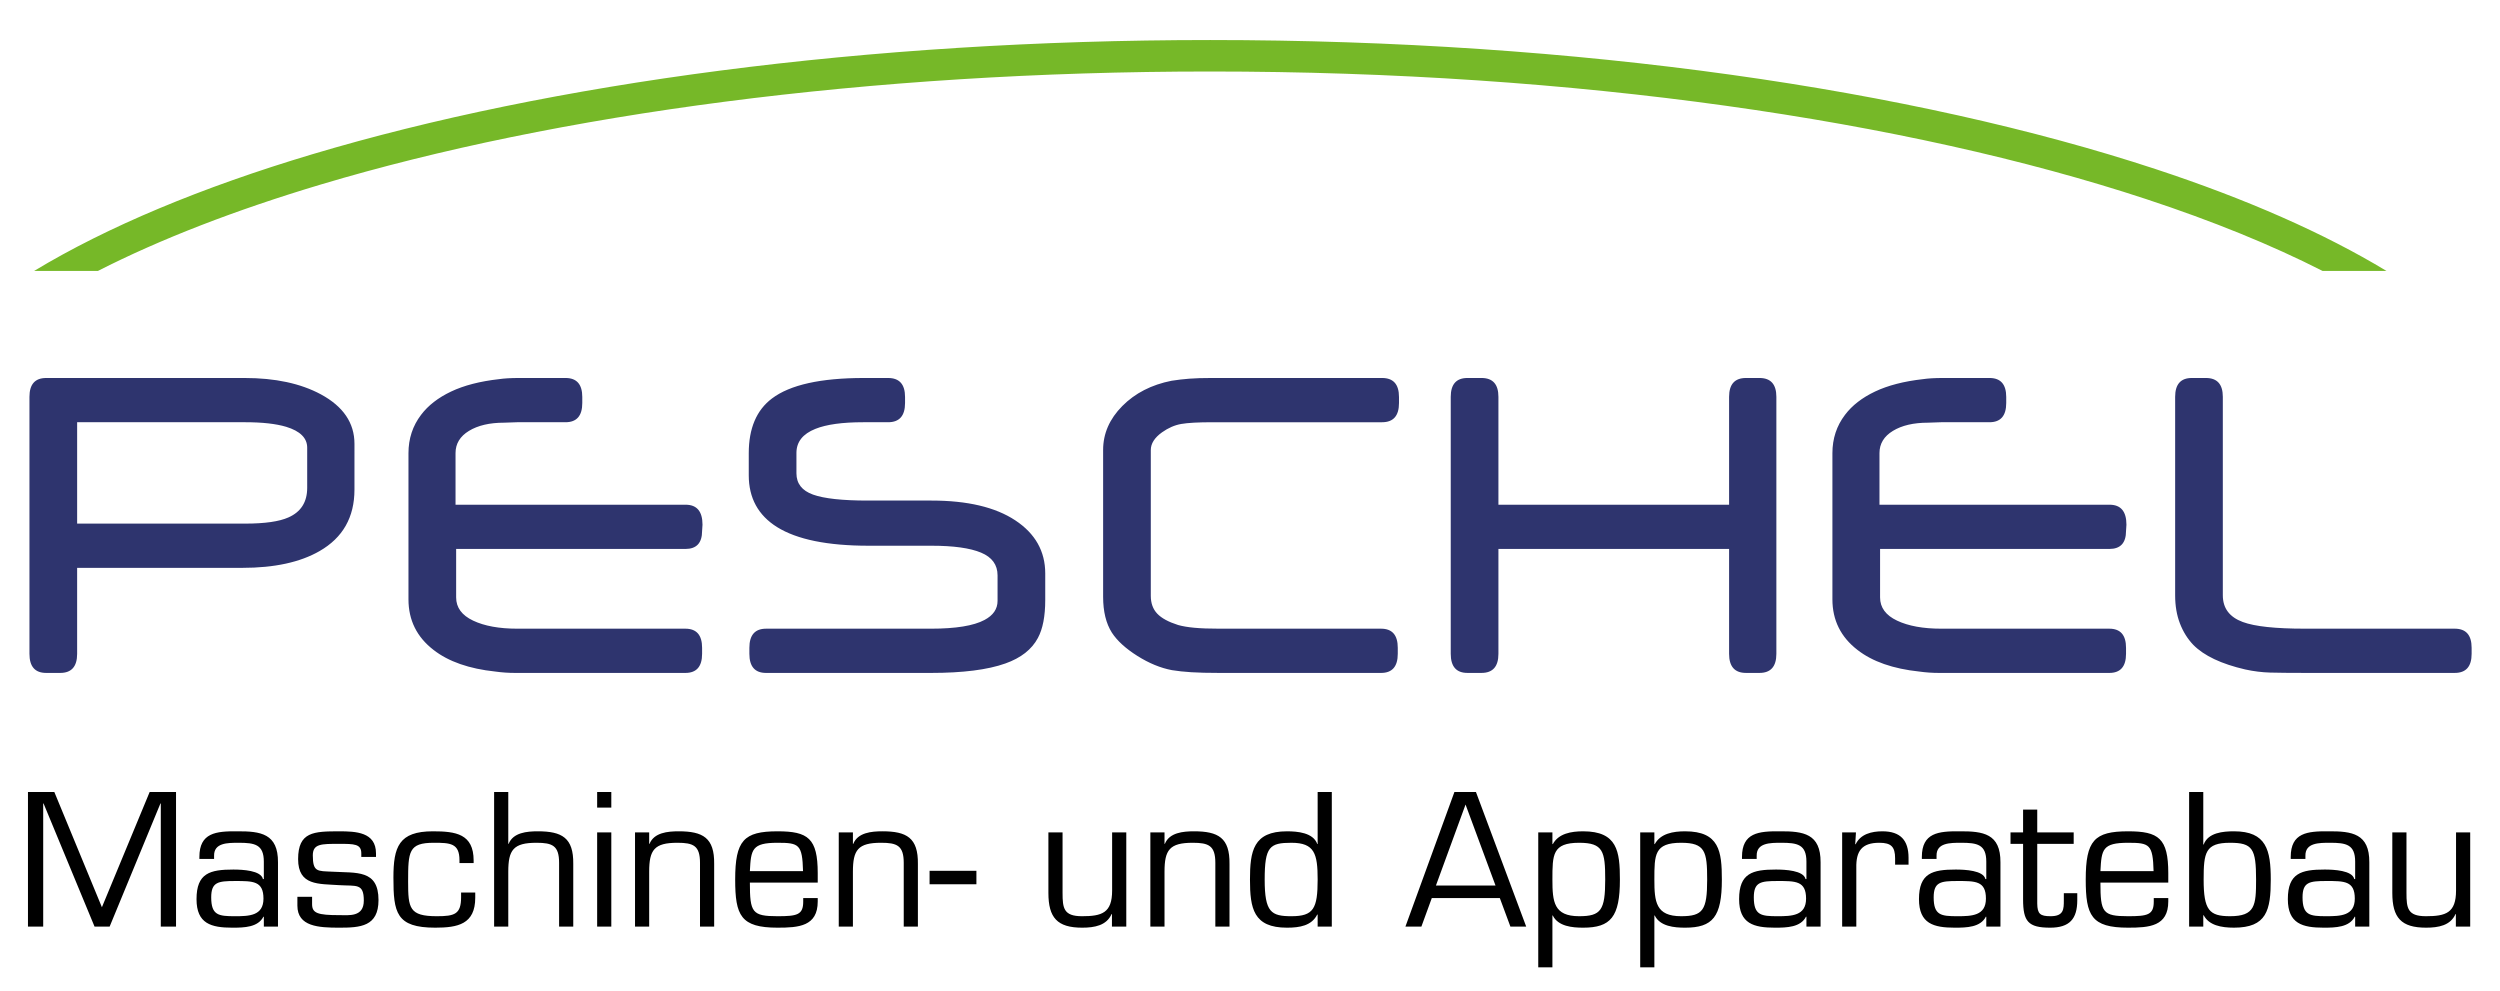
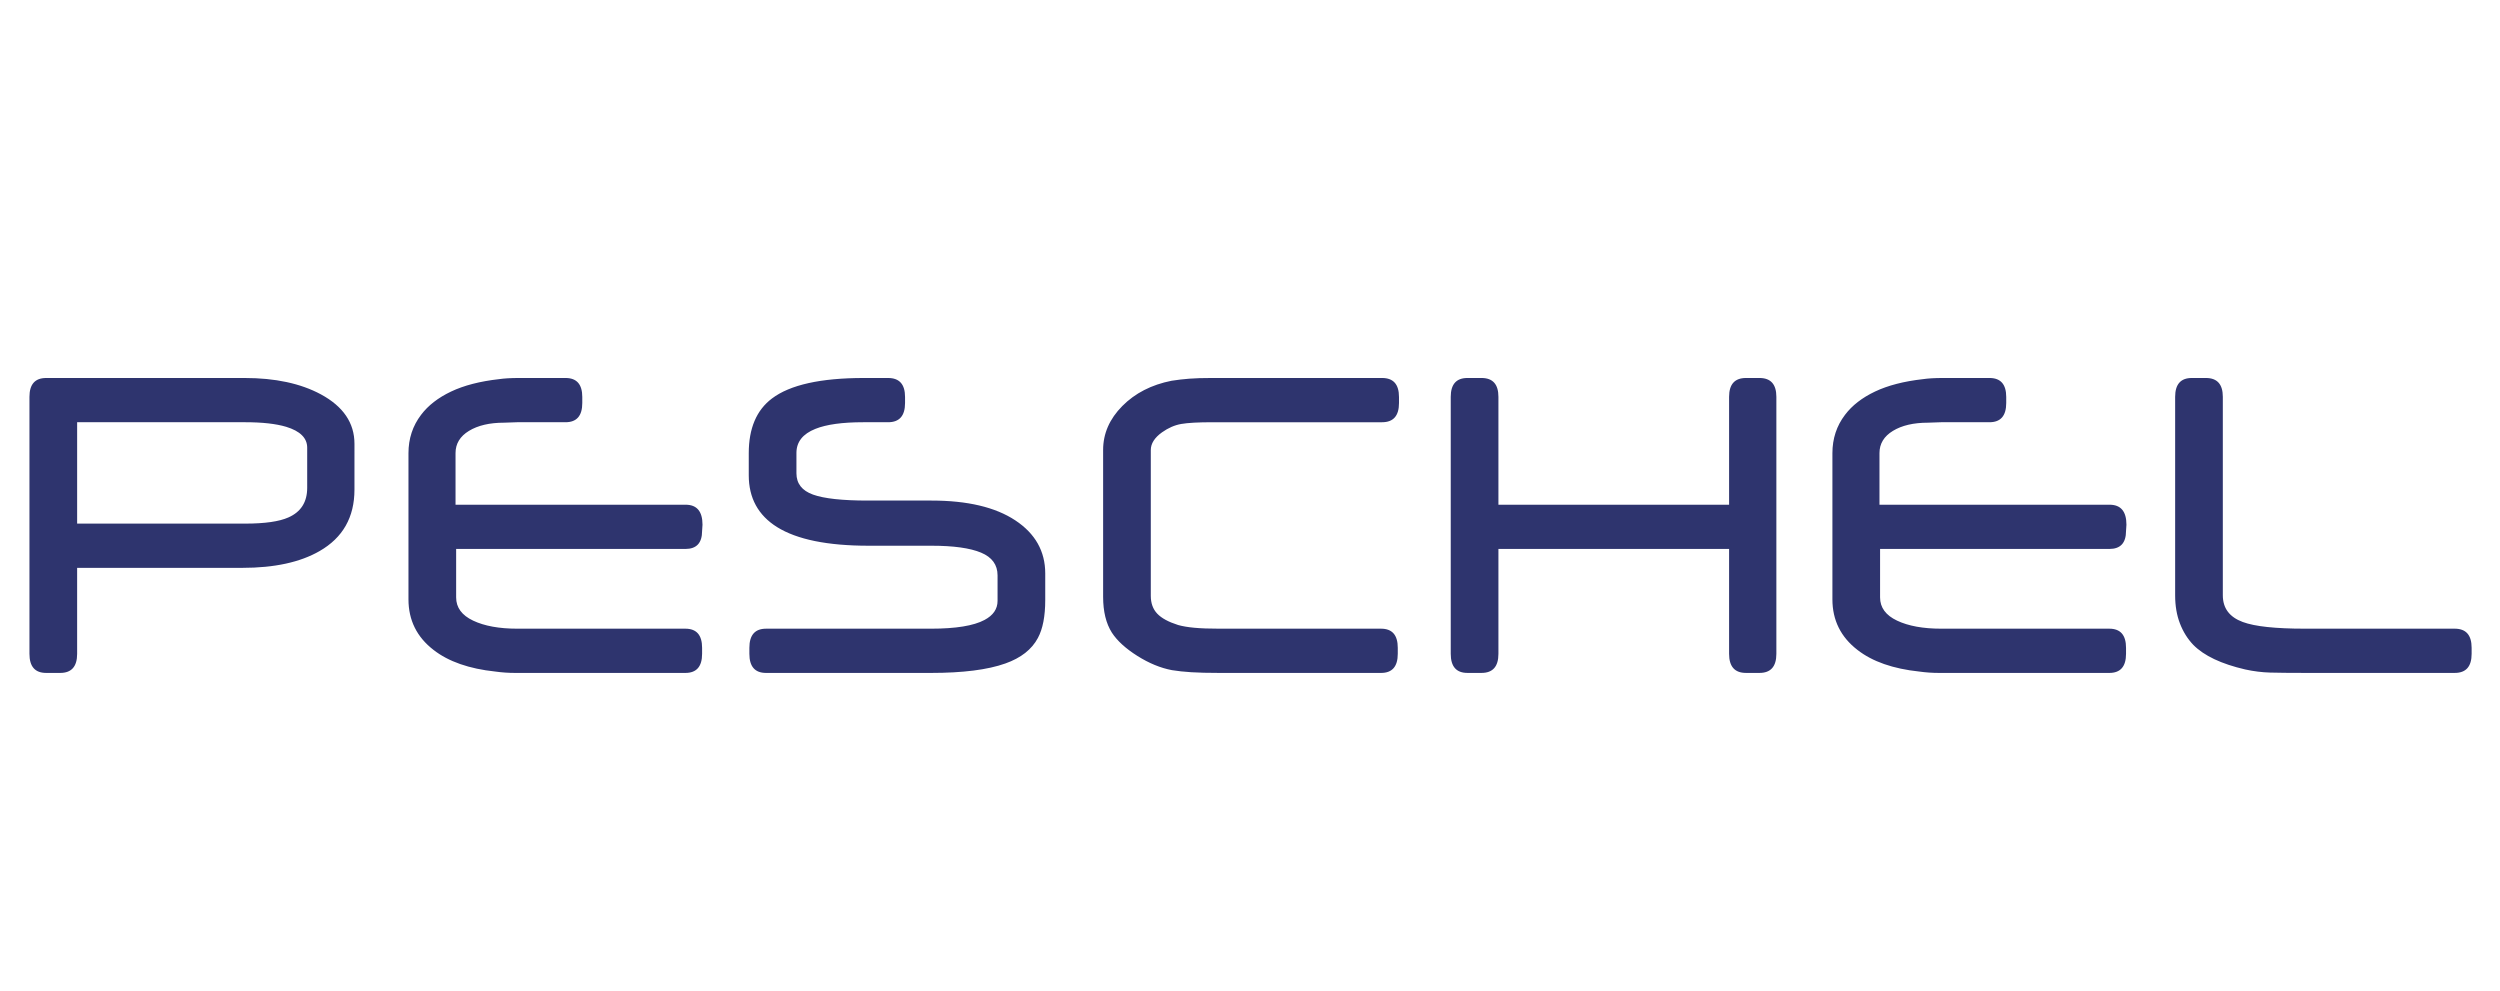
<svg xmlns="http://www.w3.org/2000/svg" xmlns:ns1="http://sodipodi.sourceforge.net/DTD/sodipodi-0.dtd" xmlns:ns2="http://www.inkscape.org/namespaces/inkscape" version="1.1" id="Ebene_1" x="0px" y="0px" viewBox="0 0 580 230" enable-background="new 0 0 841.89 595.28" xml:space="preserve" ns1:docname="peschel-logo_neu.svg" width="580" height="230" ns2:version="1.3.2 (091e20e, 2023-11-25, custom)">
  <defs id="defs3" />
  <ns1:namedview id="namedview3" pagecolor="#ffffff" bordercolor="#000000" borderopacity="0.25" ns2:showpageshadow="2" ns2:pageopacity="0.0" ns2:pagecheckerboard="0" ns2:deskcolor="#d1d1d1" ns2:zoom="1.3791828" ns2:cx="421.26394" ns2:cy="297.64001" ns2:window-width="1920" ns2:window-height="1017" ns2:window-x="-8" ns2:window-y="-8" ns2:window-maximized="1" ns2:current-layer="Ebene_1" />
-   <path fill="#76b828" d="m 538.832,62.856 c -11.786,-6.005 -25.534,-11.596 -40.957,-16.676 -55.504,-18.282 -132.255,-29.591 -217.096,-29.591 -79.438,0 -151.778,9.913 -206.23,26.182 -19.887,5.942 -37.342,12.697 -51.828,20.085 H 7.92 c 16.947,-10.243 38.821,-19.386 64.546,-27.072 55.104,-16.464 128.182,-26.496 208.312,-26.496 85.612,0 163.178,11.45 219.378,29.961 20.984,6.912 39.038,14.855 53.505,23.607 z" id="path1" />
  <path fill="#2e346e" d="m 82.236,102.963 c 0,-4.841 -2.6,-8.668 -7.8,-11.479 -4.696,-2.527 -10.59,-3.79 -17.681,-3.79 h -46.045 c -2.585,0 -3.877,1.459 -3.877,4.377 v 59.617 c 0,2.953 1.292,4.43 3.877,4.43 h 3.261 c 2.616,0 3.924,-1.475 3.924,-4.427 v -19.949 h 38.34 c 7.438,0 13.41,-1.299 17.917,-3.898 5.389,-3.097 8.084,-7.849 8.084,-14.256 z m -15.316,17.078 c -2.144,0.958 -5.484,1.437 -10.022,1.437 h -39.002 V 97.957 h 38.954 c 4.002,0 7.186,0.355 9.549,1.064 3.246,0.994 4.869,2.608 4.869,4.843 v 9.312 c 0,3.3 -1.449,5.588 -4.348,6.865 z m 92.137,-2.947 h -53.373 v -11.974 c 0,-2.174 1.04,-3.893 3.12,-5.158 2.08,-1.265 4.79,-1.898 8.131,-1.898 l 3.073,-0.107 h 11.204 c 2.584,0 3.877,-1.487 3.877,-4.46 v -1.397 c 0,-2.937 -1.293,-4.406 -3.877,-4.406 h -10.779 c -1.89,0 -3.435,0.089 -4.632,0.266 -4.444,0.499 -8.163,1.459 -11.157,2.883 -2.994,1.423 -5.31,3.221 -6.949,5.391 -1.954,2.563 -2.931,5.534 -2.931,8.913 v 33.892 c 0,4.84 1.939,8.753 5.815,11.742 1.733,1.352 3.798,2.446 6.193,3.283 2.395,0.836 5.105,1.414 8.131,1.735 1.513,0.213 3.041,0.32 4.586,0.32 h 39.521 c 2.583,0 3.876,-1.479 3.876,-4.437 v -1.39 c 0,-2.958 -1.293,-4.437 -3.876,-4.437 h -39.002 c -4.192,0 -7.604,-0.621 -10.235,-1.865 -2.632,-1.244 -3.948,-3.039 -3.948,-5.384 v -11.248 h 53.184 c 2.583,0 3.876,-1.39 3.876,-4.17 l 0.095,-1.443 c 0.001,-3.1 -1.307,-4.651 -3.923,-4.651 z m 83.439,15.961 c 0,-5.16 -2.316,-9.271 -6.949,-12.332 -4.633,-3.06 -11.109,-4.591 -19.43,-4.591 h -14.797 c -5.893,0 -10.125,-0.461 -12.693,-1.382 -2.57,-0.921 -3.853,-2.568 -3.853,-4.942 v -4.73 c 0,-2.551 1.465,-4.41 4.397,-5.58 2.553,-1.028 6.256,-1.541 11.109,-1.541 h 5.767 c 2.616,0 3.924,-1.487 3.924,-4.46 v -1.397 c 0,-2.937 -1.308,-4.406 -3.924,-4.406 h -5.625 c -10.022,0 -17.13,1.584 -21.321,4.751 -3.592,2.705 -5.389,6.94 -5.389,12.705 v 5.125 c 0,5.268 2.19,9.271 6.571,12.011 4.633,2.883 11.708,4.324 21.226,4.324 h 14.607 c 5.105,0 8.935,0.533 11.488,1.6 2.553,1.066 3.83,2.825 3.83,5.277 v 5.917 c 0,1.885 -1.009,3.359 -3.025,4.425 -2.522,1.351 -6.666,2.026 -12.433,2.026 h -38.245 c -2.584,0 -3.876,1.479 -3.876,4.437 v 1.39 c 0,2.958 1.292,4.437 3.876,4.437 h 38.245 c 7.406,0 13.158,-0.73 17.255,-2.189 3.624,-1.281 6.146,-3.256 7.563,-5.926 1.135,-2.1 1.702,-5.035 1.702,-8.809 z m 82.069,-40.956 c 0,-2.937 -1.308,-4.406 -3.924,-4.406 h -39.521 c -2.08,0 -3.813,0.053 -5.2,0.161 -1.388,0.107 -2.759,0.266 -4.113,0.48 -4.665,0.926 -8.478,2.883 -11.44,5.871 -2.962,2.989 -4.444,6.387 -4.444,10.194 v 34.052 c 0,3.416 0.677,6.191 2.033,8.326 1.229,1.886 3.199,3.684 5.909,5.392 2.71,1.708 5.389,2.81 8.037,3.308 1.291,0.214 2.789,0.374 4.491,0.481 1.702,0.106 3.86,0.16 6.477,0.16 h 37.536 c 2.583,0 3.876,-1.479 3.876,-4.437 v -1.39 c 0,-2.958 -1.293,-4.437 -3.876,-4.437 h -37.536 c -2.333,0 -4.255,-0.071 -5.768,-0.213 -1.512,-0.141 -2.773,-0.355 -3.782,-0.64 -2.239,-0.71 -3.853,-1.588 -4.846,-2.637 -0.993,-1.048 -1.489,-2.424 -1.489,-4.129 v -33.832 c 0,-1.492 0.867,-2.859 2.601,-4.102 1.449,-1.03 2.938,-1.678 4.467,-1.944 1.529,-0.266 3.948,-0.4 7.257,-0.4 h 39.332 c 2.616,0 3.924,-1.487 3.924,-4.46 v -1.398 z m 87.552,-0.029 c 0,-2.917 -1.308,-4.377 -3.924,-4.377 h -3.12 c -2.616,0 -3.924,1.458 -3.924,4.375 v 25.026 h -53.515 V 92.068 c 0,-2.917 -1.308,-4.375 -3.923,-4.375 h -3.262 c -2.585,0 -3.877,1.459 -3.877,4.377 v 59.617 c 0,2.953 1.292,4.43 3.877,4.43 h 3.262 c 2.615,0 3.923,-1.476 3.923,-4.429 v -24.33 h 53.515 v 24.331 c 0,2.953 1.308,4.429 3.924,4.429 h 3.12 c 2.616,0 3.924,-1.477 3.924,-4.43 z m 77.294,25.024 h -53.373 v -11.974 c 0,-2.174 1.041,-3.893 3.121,-5.158 2.08,-1.265 4.79,-1.898 8.131,-1.898 l 3.073,-0.107 h 11.204 c 2.584,0 3.877,-1.487 3.877,-4.46 v -1.397 c 0,-2.937 -1.293,-4.406 -3.877,-4.406 h -10.779 c -1.891,0 -3.436,0.089 -4.633,0.266 -4.444,0.499 -8.163,1.459 -11.157,2.883 -2.995,1.423 -5.31,3.221 -6.949,5.391 -1.955,2.563 -2.931,5.534 -2.931,8.913 v 33.892 c 0,4.84 1.939,8.753 5.814,11.742 1.733,1.352 3.798,2.446 6.193,3.283 2.395,0.836 5.106,1.414 8.131,1.735 1.513,0.213 3.041,0.32 4.585,0.32 h 39.522 c 2.583,0 3.876,-1.479 3.876,-4.437 v -1.39 c 0,-2.958 -1.293,-4.437 -3.876,-4.437 h -39.002 c -4.192,0 -7.604,-0.621 -10.235,-1.865 -2.632,-1.244 -3.948,-3.039 -3.948,-5.384 v -11.248 h 53.184 c 2.583,0 3.876,-1.39 3.876,-4.17 l 0.095,-1.443 c 10e-4,-3.1 -1.307,-4.651 -3.922,-4.651 z m 84.006,33.196 c 0,-2.958 -1.308,-4.437 -3.924,-4.437 h -34.794 c -6.807,0 -11.598,-0.515 -14.372,-1.548 -3.089,-1.137 -4.632,-3.2 -4.632,-6.189 V 92.068 c 0,-2.917 -1.308,-4.375 -3.924,-4.375 h -3.262 c -2.584,0 -3.876,1.459 -3.876,4.377 v 46.061 c 0,2.419 0.37,4.591 1.111,6.511 0.74,1.921 1.773,3.576 3.096,4.963 2.49,2.527 6.508,4.43 12.055,5.711 1.954,0.427 3.877,0.667 5.767,0.721 1.891,0.053 4.602,0.08 8.131,0.08 h 34.7 c 2.616,0 3.924,-1.479 3.924,-4.437 z" id="path2" />
-   <path d="m 37.221,186.405 h 0.083 v 28.568 h 3.534 v -31.228 h -6.117 l -11.079,26.736 -11.038,-26.736 H 6.488 v 31.228 h 3.534 v -28.568 h 0.083 l 11.83,28.568 h 3.499 z m 17.28,26.158 c -3.792,0 -5.5,-0.209 -5.5,-4.376 0,-3.542 1.583,-3.791 5.5,-3.791 4.166,0 6.624,-0.042 6.624,4.083 0,4.001 -3.333,4.084 -6.624,4.084 z m 9.992,2.41 v -14.905 c 0.041,-6.663 -3.993,-7.245 -9.493,-7.203 -4.875,-0.042 -8.743,0.332 -8.743,5.952 v 0.459 h 3.41 v -0.75 c -0.041,-3 3.125,-3 5.709,-3 3.707,0 5.832,0.375 5.832,4.376 v 4.037 h -0.207 c -0.459,-1.994 -4.708,-2.202 -6.875,-2.202 -5.416,0 -8.534,0.831 -8.534,6.868 0,5.704 3.41,6.619 8.326,6.619 2.75,0 5.958,-0.083 7.208,-2.577 l 0.083,0.082 v 2.244 z m 22.737,-16.99 c 0,-4.951 -4.701,-5.117 -8.534,-5.117 -5.916,0 -9.534,0.124 -9.534,6.451 0,6.207 4.785,5.707 9.534,6.04 3.999,0.25 5.708,-0.499 5.708,3.583 0,3.873 -3.458,3.374 -5.708,3.374 -4.999,0 -6.291,-0.458 -6.291,-2.541 v -1.708 h -3.41 v 2.041 c 0,4.869 4.952,5.118 9.701,5.118 4.874,0 9.117,-0.249 9.117,-6.409 0,-7.124 -5.118,-6.249 -10.742,-6.582 -3.416,-0.167 -4.499,0.125 -4.499,-3.791 0,-2.708 1.999,-2.666 6.124,-2.666 3.458,0 5.125,0 5.125,2.207 v 0.834 h 3.41 v -0.834 z m 19.744,9.081 v 1.083 c 0,3.957 -1.5,4.416 -5.624,4.416 -6.416,0 -6.666,-1.874 -6.666,-8.04 0,-6.998 0.125,-8.998 5.958,-8.998 3.791,0 5.957,0.083 5.957,4.04 v 0.666 h 3.285 v -0.583 c 0,-6.202 -4.16,-6.784 -9.45,-6.784 -7.912,0 -9.159,3.618 -9.159,10.741 0,8.124 0.623,11.617 9.7,11.617 5.208,0 9.284,-0.789 9.284,-6.95 v -1.209 h -3.285 z m 10.947,-23.319 h -3.285 v 31.228 h 3.285 v -12.743 c 0,-5.039 1.167,-6.705 6.541,-6.705 3.708,0 5.249,0.666 5.249,4.664 v 14.784 h 3.285 v -14.534 c 0.083,-6.077 -2.619,-7.574 -8.243,-7.574 -2.499,0 -5.708,0.291 -6.749,2.91 h -0.083 z m 23.903,9.37 h -3.285 v 21.858 h 3.285 z m 0,-9.37 h -3.285 v 3.618 h 3.285 z m 8.786,9.37 h -3.284 v 21.858 h 3.284 v -12.74 c 0,-5.042 1.167,-6.708 6.542,-6.708 3.708,0 5.249,0.666 5.249,4.664 v 14.784 h 3.285 v -14.534 c 0.083,-6.077 -2.62,-7.574 -8.243,-7.574 -2.5,0 -5.708,0.291 -6.75,2.91 h -0.083 z m 35.736,15.239 v 0.834 c 0,3.084 -1.458,3.376 -5.958,3.376 -5.916,0 -6.416,-0.875 -6.416,-7.793 h 15.741 v -2.203 c 0,-8.081 -2.245,-9.702 -9.325,-9.702 -7.83,0 -9.826,2.12 -9.826,11.198 0,8.333 1.289,11.16 9.826,11.16 4.874,0 9.325,-0.291 9.325,-6.077 v -0.792 h -3.367 z m -12.374,-6.243 c 0.25,-5.043 0.458,-6.585 6.416,-6.585 4.999,0 5.749,0.375 5.916,6.585 z m 23.904,-8.996 h -3.285 v 21.858 h 3.285 v -12.74 c 0,-5.042 1.167,-6.708 6.541,-6.708 3.708,0 5.25,0.666 5.25,4.664 v 14.784 h 3.284 v -14.534 c 0.083,-6.077 -2.619,-7.574 -8.242,-7.574 -2.5,0 -5.708,0.291 -6.749,2.91 h -0.083 v -2.66 z m 17.786,12.031 h 10.864 v -3.119 h -10.864 z m 42.31,9.827 h 3.326 v -21.858 h -3.285 v 13.49 c 0,5.209 -2.375,5.958 -6.999,5.958 -4.25,0 -4.5,-1.874 -4.5,-5.414 v -14.034 h -3.285 v 14.034 c 0,5.746 2.037,8.074 7.826,8.074 2.875,0 5.666,-0.499 6.833,-3.16 h 0.083 v 2.91 z m 12.195,-21.858 h -3.284 v 21.858 h 3.284 v -12.74 c 0,-5.042 1.167,-6.708 6.542,-6.708 3.708,0 5.249,0.666 5.249,4.664 v 14.784 h 3.285 v -14.534 c 0.084,-6.077 -2.619,-7.574 -8.243,-7.574 -2.499,0 -5.708,0.291 -6.749,2.91 h -0.083 v -2.66 z m 29.445,19.448 c -4.707,0 -6.207,-0.916 -6.207,-8.498 0,-7.665 1.167,-8.539 6.207,-8.539 5.375,0 6.083,2.541 6.083,8.539 -10e-4,6.748 -0.959,8.498 -6.083,8.498 z m 6.082,2.41 h 3.284 v -31.228 h -3.284 v 12.071 h -0.083 c -0.958,-2.66 -4.624,-2.951 -7.041,-2.951 -7.828,0 -8.576,4.617 -8.576,11.197 0,6.667 0.79,11.161 8.576,11.161 2.958,0 5.75,-0.457 7.041,-3.076 l 0.083,0.083 z m 42.264,-6.621 2.457,6.622 h 3.664 l -11.659,-31.228 h -4.996 l -11.367,31.228 h 3.705 l 2.415,-6.622 z m -0.999,-2.91 h -13.823 l 6.87,-18.787 z m 19.407,-9.916 c 5.583,0 6.041,2 6.041,8.539 0,7.082 -0.958,8.498 -6.041,8.498 -5.874,0 -6.208,-3.333 -6.208,-8.498 0,-5.79 0,-8.539 6.208,-8.539 z m -6.208,-2.411 h -3.285 v 31.311 h 3.285 v -12.03 h 0.084 c 1.25,2.535 4.541,2.827 7.041,2.827 6.413,0 8.533,-2.494 8.533,-11.155 0,-6.543 -0.581,-11.203 -8.533,-11.203 -2.75,0 -5.708,0.498 -7.041,2.993 l -0.084,-0.083 z m 29.862,2.411 c 5.582,0 6.041,2 6.041,8.539 0,7.082 -0.958,8.498 -6.041,8.498 -5.874,0 -6.208,-3.333 -6.208,-8.498 0,-5.79 0,-8.539 6.208,-8.539 z m -6.208,-2.411 h -3.285 v 31.311 h 3.285 v -12.03 h 0.083 c 1.25,2.535 4.542,2.827 7.041,2.827 6.414,0 8.534,-2.494 8.534,-11.155 0,-6.543 -0.582,-11.203 -8.534,-11.203 -2.749,0 -5.708,0.498 -7.041,2.993 l -0.083,-0.083 z m 28.57,19.448 c -3.791,0 -5.499,-0.209 -5.499,-4.376 0,-3.542 1.583,-3.791 5.499,-3.791 4.166,0 6.625,-0.042 6.625,4.083 0,4.001 -3.333,4.084 -6.625,4.084 z m 9.992,2.41 v -14.905 c 0.042,-6.663 -3.993,-7.245 -9.492,-7.203 -4.875,-0.042 -8.743,0.332 -8.743,5.952 v 0.459 h 3.409 v -0.75 c -0.041,-3 3.125,-3 5.708,-3 3.708,0 5.833,0.375 5.833,4.376 v 4.037 h -0.208 c -0.458,-1.994 -4.708,-2.202 -6.875,-2.202 -5.415,0 -8.533,0.831 -8.533,6.868 0,5.704 3.409,6.619 8.325,6.619 2.75,0 5.958,-0.083 7.208,-2.577 l 0.083,0.082 v 2.244 z m 5.003,-21.858 v 21.858 h 3.285 v -13.614 c -0.083,-3.877 1.25,-5.834 5.333,-5.834 2.75,0 3.667,0.916 3.667,3.623 v 1.458 h 3.118 v -1.583 c 0,-4.08 -1.871,-6.158 -6.077,-6.158 -2.458,0 -5.084,0.624 -6.208,3.034 l -0.083,-0.083 0.167,-2.701 z m 26.732,19.448 c -3.79,0 -5.499,-0.209 -5.499,-4.376 0,-3.542 1.583,-3.791 5.499,-3.791 4.166,0 6.625,-0.042 6.625,4.083 -0.001,4.001 -3.334,4.084 -6.625,4.084 z m 9.993,2.41 v -14.905 c 0.041,-6.663 -3.993,-7.245 -9.493,-7.203 -4.874,-0.042 -8.742,0.332 -8.742,5.952 v 0.459 h 3.409 v -0.75 c -0.041,-3 3.125,-3 5.708,-3 3.708,0 5.833,0.375 5.833,4.376 v 4.037 h -0.209 c -0.458,-1.994 -4.708,-2.202 -6.875,-2.202 -5.415,0 -8.533,0.831 -8.533,6.868 0,5.704 3.409,6.619 8.326,6.619 2.75,0 5.958,-0.083 7.208,-2.577 l 0.083,0.082 v 2.244 z m 16.991,-21.858 h -8.455 v -5.289 h -3.285 v 5.289 h -2.915 v 2.66 h 2.915 v 12.872 c 0,5.121 1.164,6.576 6.286,6.576 4.498,0 6.286,-2.037 6.286,-6.367 v -1.625 h -3.118 v 1.625 c 0,2.083 0,3.707 -3.084,3.707 -2.417,0 -3.043,-0.542 -3.084,-2.916 v -13.872 h 8.455 v -2.66 z m 18.577,15.239 v 0.834 c 0,3.084 -1.458,3.376 -5.958,3.376 -5.916,0 -6.416,-0.875 -6.416,-7.793 h 15.742 v -2.203 c 0,-8.081 -2.246,-9.702 -9.326,-9.702 -7.83,0 -9.825,2.12 -9.825,11.198 0,8.333 1.289,11.16 9.825,11.16 4.874,0 9.326,-0.291 9.326,-6.077 v -0.792 h -3.368 z m -12.374,-6.243 c 0.25,-5.043 0.458,-6.585 6.416,-6.585 5,0 5.749,0.375 5.916,6.585 z m 36.111,1.954 c 0,5.999 -0.209,8.498 -6.041,8.498 -4.833,0 -6.124,-1.416 -6.124,-8.498 0,-6.249 0.375,-8.539 6.124,-8.539 5.249,0 6.041,1.374 6.041,8.539 z m -15.534,10.908 h 3.285 v -2.577 l 0.083,-0.083 c 1.208,2.37 4.083,2.91 7.04,2.91 7.578,0 8.534,-4.035 8.534,-11.158 0,-6.832 -0.998,-11.199 -8.534,-11.199 -2.541,0 -5.999,0.291 -7.04,3.076 h -0.083 v -12.197 h -3.285 z m 31.814,-2.41 c -3.791,0 -5.5,-0.209 -5.5,-4.376 0,-3.542 1.583,-3.791 5.5,-3.791 4.166,0 6.624,-0.042 6.624,4.083 -10e-4,4.001 -3.334,4.084 -6.624,4.084 z m 9.992,2.41 v -14.905 c 0.041,-6.663 -3.993,-7.245 -9.492,-7.203 -4.875,-0.042 -8.743,0.332 -8.743,5.952 v 0.459 h 3.409 v -0.75 c -0.041,-3 3.125,-3 5.708,-3 3.708,0 5.833,0.375 5.833,4.376 v 4.037 h -0.208 c -0.459,-1.994 -4.708,-2.202 -6.875,-2.202 -5.416,0 -8.534,0.831 -8.534,6.868 0,5.704 3.41,6.619 8.326,6.619 2.75,0 5.958,-0.083 7.207,-2.577 l 0.083,0.082 v 2.244 z m 20.077,0 h 3.327 v -21.858 h -3.285 v 13.49 c 0,5.209 -2.375,5.958 -6.999,5.958 -4.25,0 -4.5,-1.874 -4.5,-5.414 v -14.034 h -3.285 v 14.034 c 0,5.746 2.038,8.074 7.826,8.074 2.875,0 5.666,-0.499 6.833,-3.16 h 0.083 z" id="path3" />
</svg>